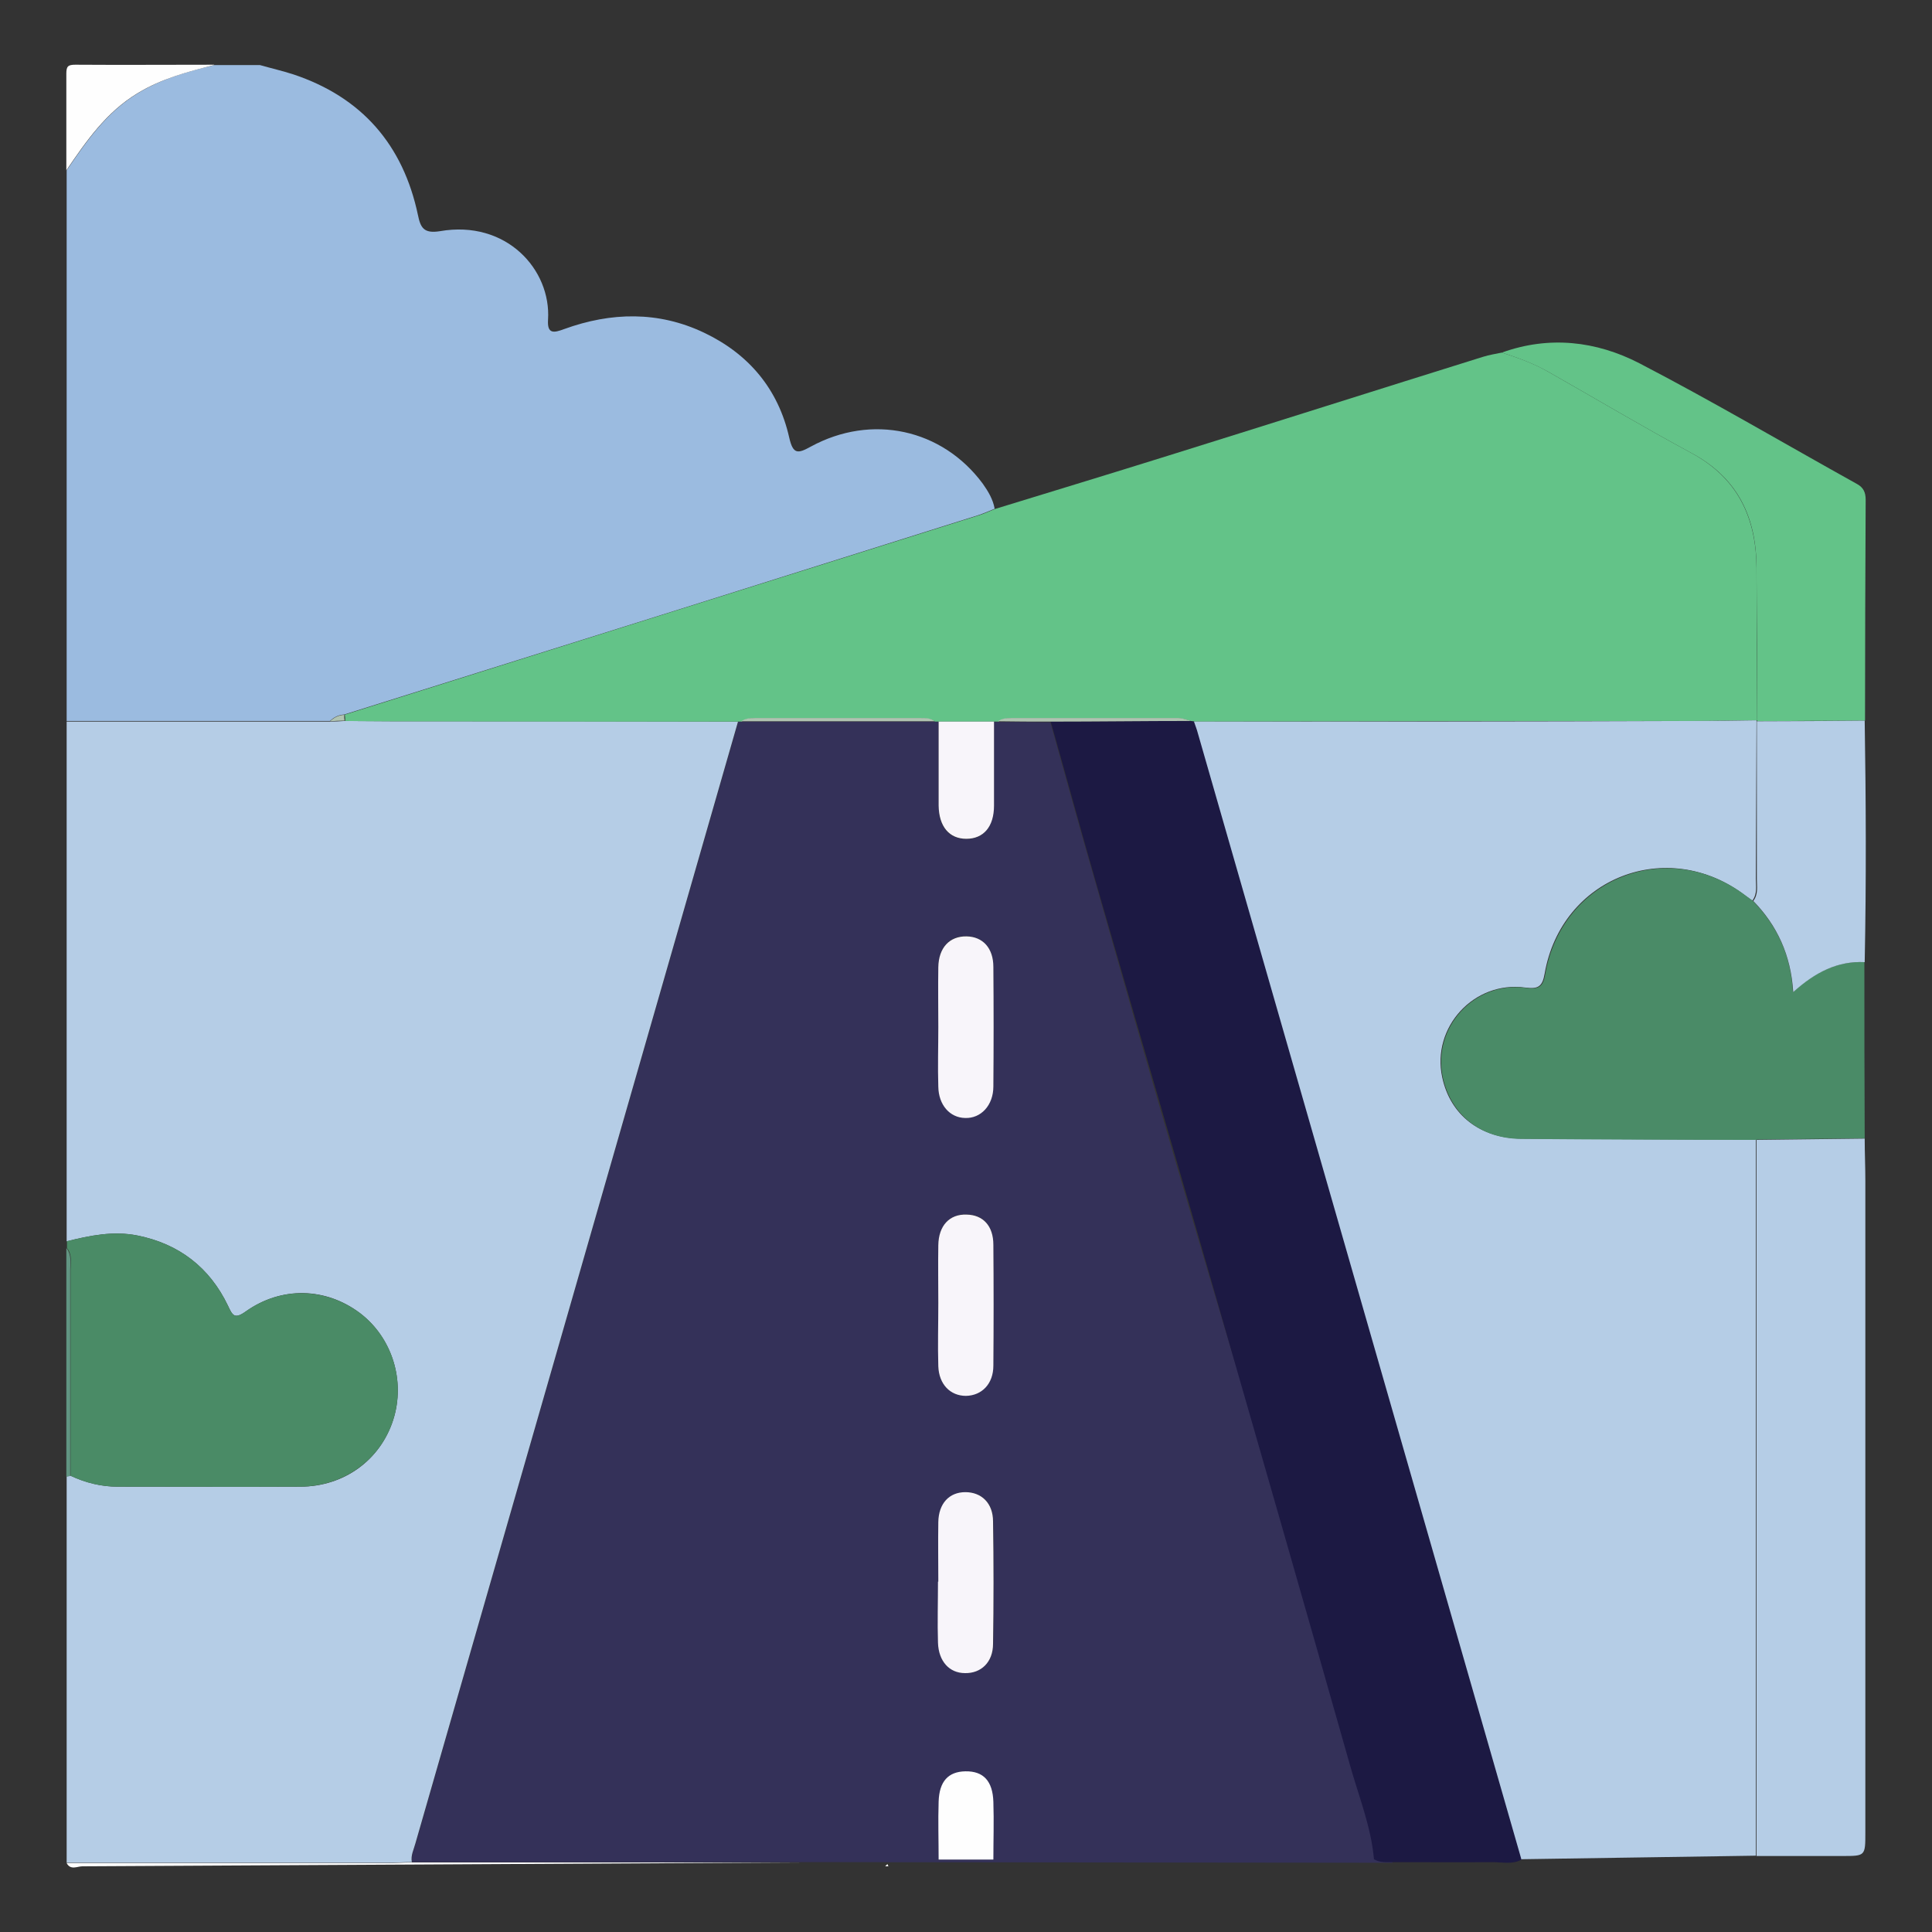
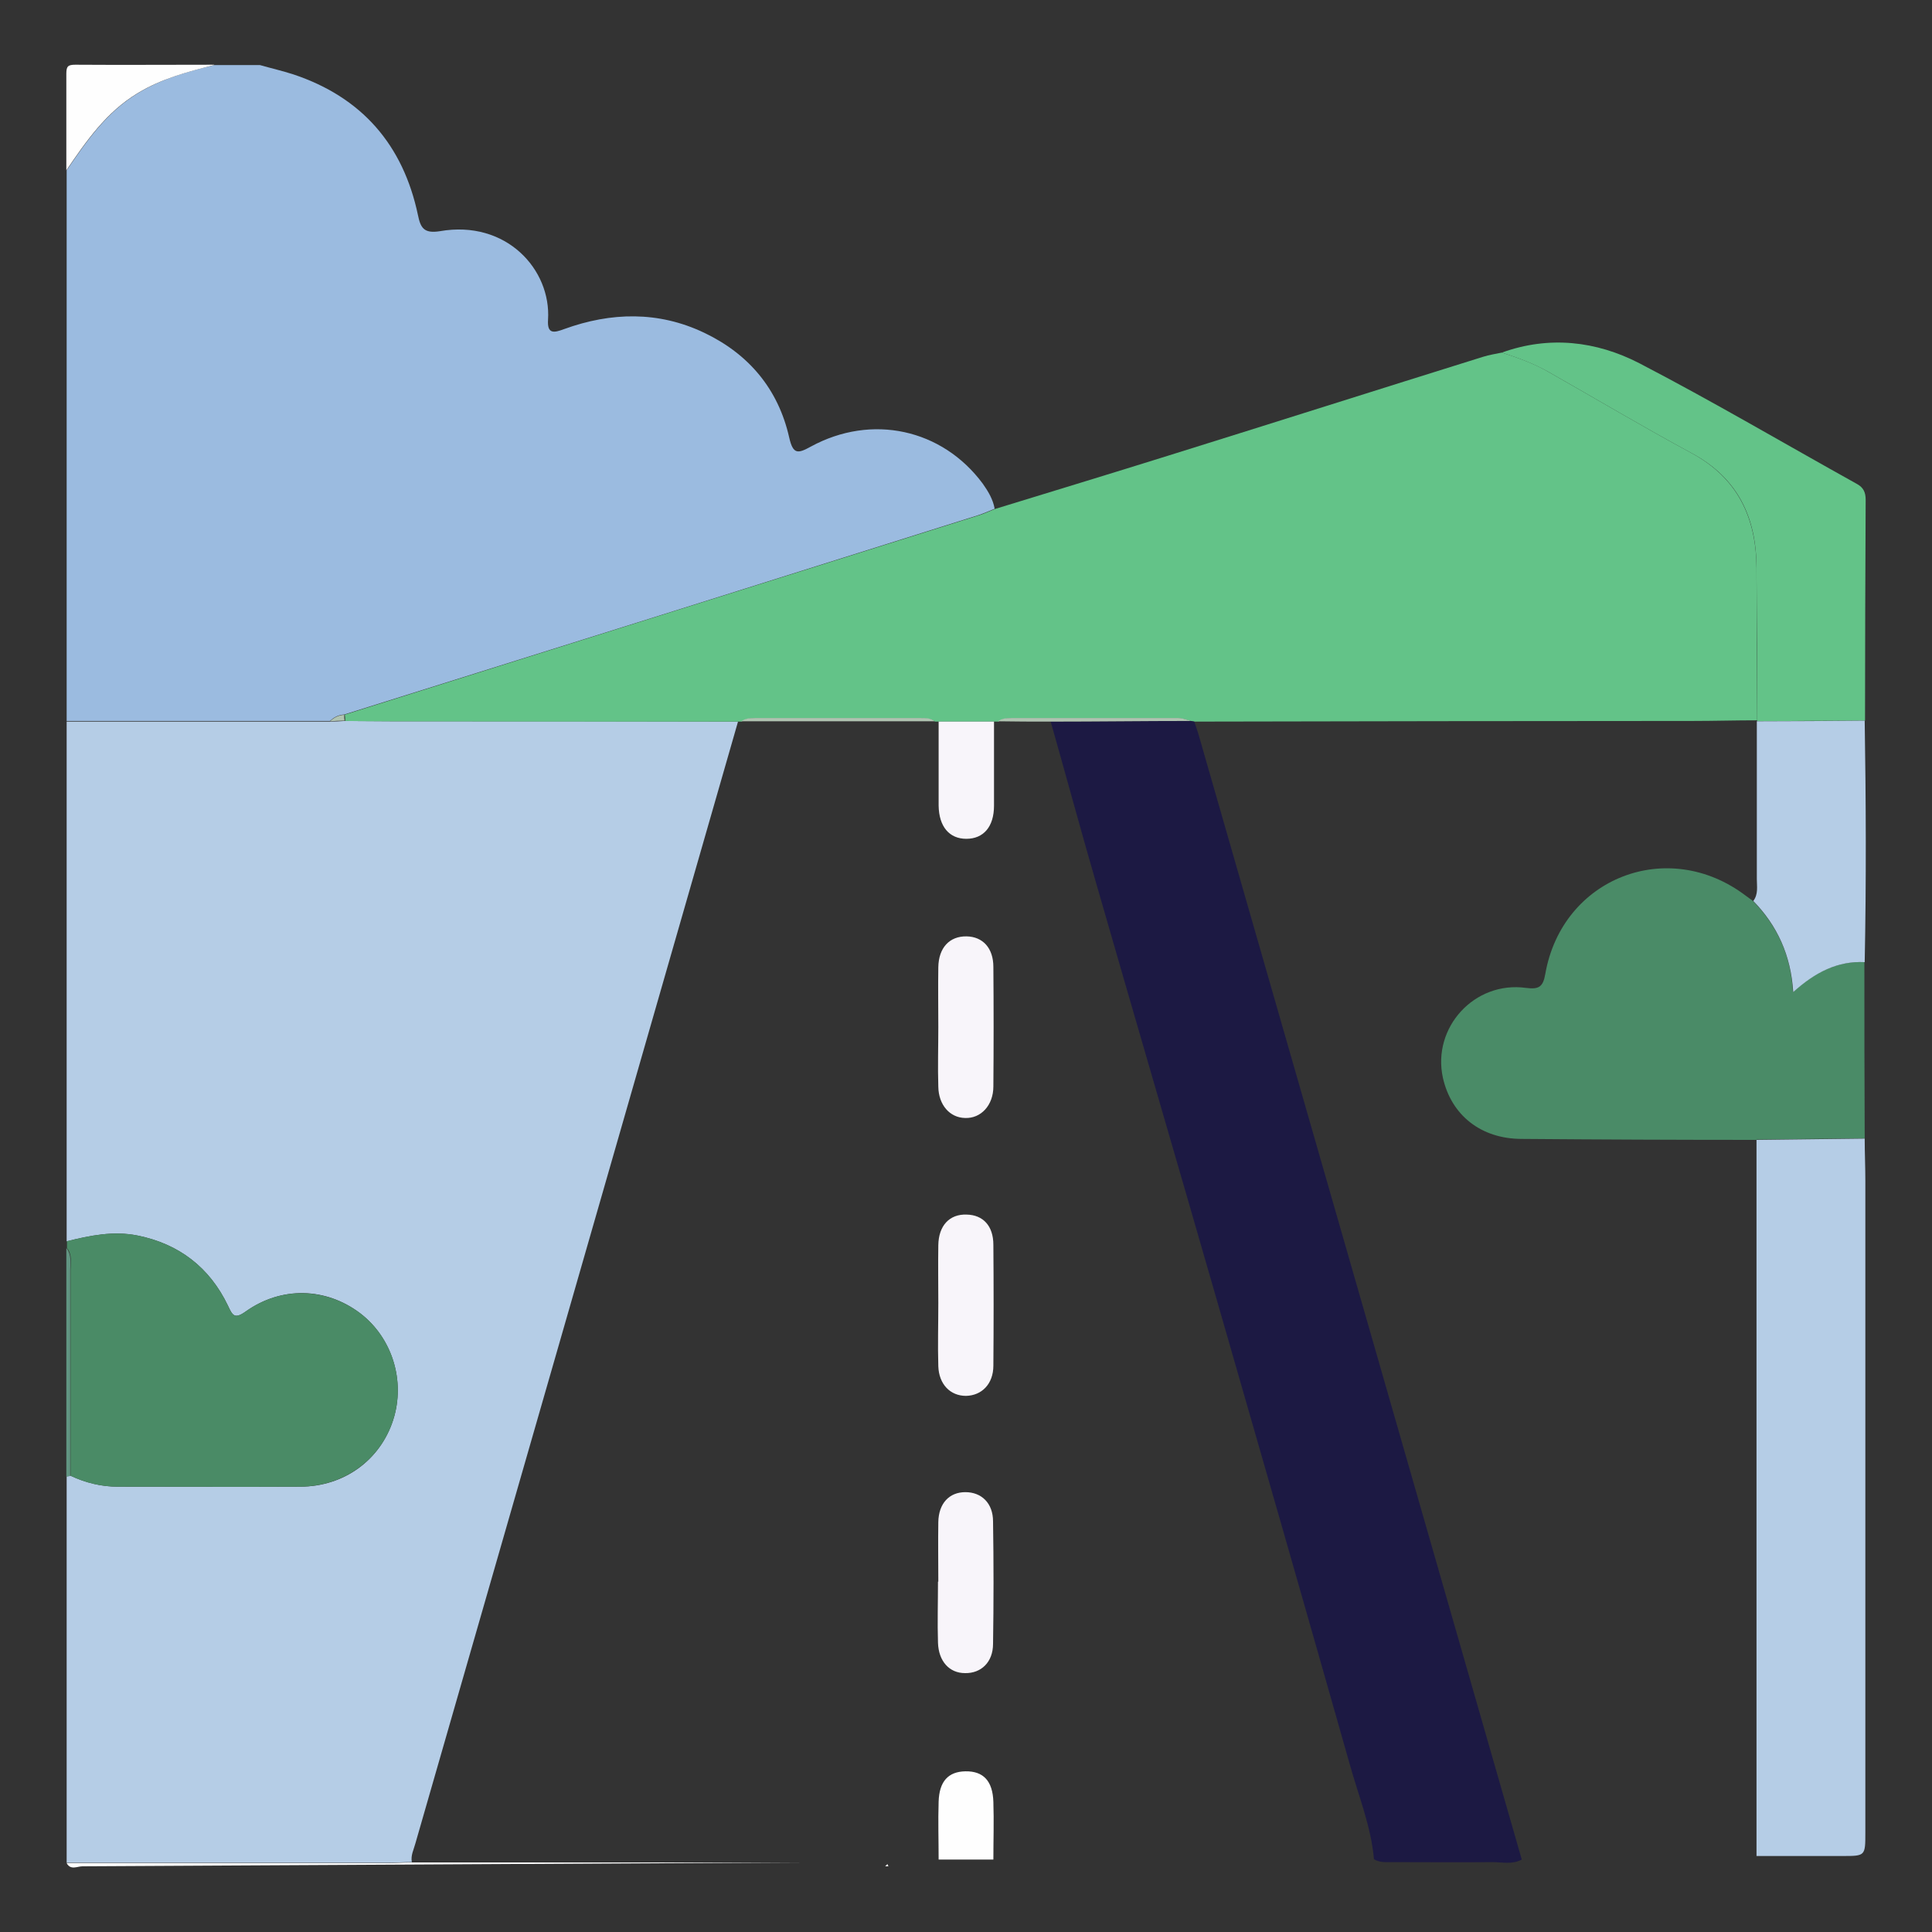
<svg xmlns="http://www.w3.org/2000/svg" id="Livello_2" data-name="Livello 2" viewBox="0 0 60 60">
  <rect x="0" y="0" width="60" height="60" fill="#333333" stroke="none" />
  <defs>
    <style>
      .cls-1 {
        fill: #bae6ee;
      }

      .cls-2 {
        fill: #001a2b;
      }

      .cls-3 {
        fill: #281923;
      }

      .cls-4 {
        fill: #32ae5d;
      }

      .cls-5 {
        fill: #1c1943;
      }

      .cls-6 {
        fill: #69bc80;
      }

      .cls-7 {
        fill: #06904c;
      }

      .cls-8 {
        fill: #619582;
      }

      .cls-9 {
        fill: #fff;
      }

      .cls-10 {
        fill: #10141b;
      }

      .cls-11 {
        fill: #436c49;
      }

      .cls-12 {
        fill: #44b66b;
      }

      .cls-13 {
        fill: #e2d6e9;
      }

      .cls-14 {
        fill: #1f111a;
      }

      .cls-15 {
        fill: #d2f3f6;
      }

      .cls-16 {
        fill: none;
      }

      .cls-17 {
        fill: #57855f;
      }

      .cls-18 {
        fill: #e2f7f8;
      }

      .cls-19 {
        fill: #24304b;
      }

      .cls-20 {
        fill: #281a23;
      }

      .cls-21 {
        fill: #f8f5fa;
      }

      .cls-22 {
        fill: #b0c3b1;
      }

      .cls-23 {
        fill: #9bbbe0;
      }

      .cls-24 {
        fill: #81c594;
      }

      .cls-25 {
        fill: #b5cde6;
      }

      .cls-26 {
        fill: #1c263a;
      }

      .cls-27 {
        fill: #4a8b66;
      }

      .cls-28 {
        fill: #041127;
      }

      .cls-29 {
        fill: #170b0e;
      }

      .cls-30 {
        fill: #63c388;
      }

      .cls-31 {
        fill: #1aa557;
      }

      .cls-32 {
        clip-path: url(#clippath-2);
      }

      .cls-33 {
        fill: #343159;
      }

      .cls-34 {
        fill: #fefefe;
      }

      .cls-35 {
        clip-path: url(#clippath);
      }

      .cls-36 {
        fill: #4a8b67;
      }
    </style>
    <clipPath id="clippath">
      <circle class="cls-16" cx="-44.92" cy="30" r="28.35" />
    </clipPath>
    <clipPath id="clippath-2">
      <rect class="cls-16" x="-107.65" y=".23" width="122.58" height="58.93" />
    </clipPath>
  </defs>
  <g id="_0exNG8" data-name="0exNG8">
    <g>
-       <path class="cls-33" d="M27.57,57.89s-.05.05-.07.07M24.98,57.83c-4.06,0-8.12,0-12.18,0-.04-.21.05-.39.11-.58,1.48-5.14,2.96-10.29,4.44-15.43,1.86-6.47,3.72-12.94,5.58-19.41.03,0,.06,0,.1,0h6.12c0,.88,0,1.75,0,2.62,0,.66.33,1.03.86,1.03.53,0,.85-.37.86-1.03,0-.87,0-1.74,0-2.61.04,0,.08,0,.12,0,.54,0,1.09,0,1.63.01.47,1.69.94,3.39,1.43,5.08.6,2.1,2.08,7.35,3.68,12.71,1.29,4.34,3.12,10.3,5.52,17.63M29.14,40.46c0,.65-.01,1.31,0,1.96.02.57.37.93.86.92.49,0,.84-.37.85-.94.01-1.25.01-2.5,0-3.75,0-.59-.32-.93-.83-.94-.53-.01-.86.34-.88.95-.01.6,0,1.2,0,1.79ZM29.14,49.12c0,.63-.01,1.27,0,1.9.01.58.35.93.84.94.5,0,.86-.34.87-.91.02-1.27.02-2.53,0-3.8,0-.57-.37-.92-.86-.91-.5,0-.83.36-.84.93-.01.62,0,1.23,0,1.85ZM29.14,31.89c0,.62-.01,1.24,0,1.85.02.57.36.96.83.97.49.02.87-.39.88-.98.01-1.24.01-2.47,0-3.71,0-.59-.33-.93-.83-.95-.53-.01-.87.34-.88.96-.01.62,0,1.24,0,1.85Z" />
      <path class="cls-25" d="M22.92,22.41c-1.86,6.47-3.72,12.94-5.58,19.41-1.48,5.14-2.96,10.29-4.44,15.43-.05.19-.15.37-.11.58-.25,0-.51.02-.76.02-3.32,0-6.64,0-9.96,0,0-4,0-8,0-12,.04,0,.08-.01.12-.02.47.22.96.34,1.47.34,1.89,0,3.78.01,5.66,0,1.37,0,2.49-.83,2.89-2.07.39-1.21-.03-2.56-1.03-3.32-1.06-.8-2.44-.84-3.55-.05-.35.25-.41.12-.55-.18-.57-1.19-1.52-1.92-2.81-2.18-.75-.15-1.48,0-2.2.18v-16.14c2.73,0,5.45,0,8.18,0,.15,0,.3-.01.45-.02.52,0,1.05.01,1.57.01,3.55,0,7.1,0,10.64.01Z" />
      <path class="cls-23" d="M8.07,2.02c.35.1.7.18,1.04.29,2.13.71,3.41,2.19,3.87,4.37.08.39.18.58.68.5,2.06-.36,3.46,1.19,3.36,2.75-.03.45.18.41.5.29,1.46-.53,2.93-.56,4.34.11,1.39.66,2.31,1.75,2.65,3.26.12.53.27.5.67.28,1.89-1.03,4.08-.55,5.34,1.15.17.24.32.49.37.78-.17.07-.33.14-.51.2-6.56,2.07-13.12,4.13-19.69,6.19-.17.01-.32.08-.44.2-2.73,0-5.45,0-8.18,0V5.29c.62-.91,1.24-1.81,2.22-2.4.74-.45,1.55-.67,2.37-.87.47,0,.95,0,1.42,0Z" />
      <path class="cls-27" d="M2.07,38.55c.72-.18,1.45-.33,2.2-.18,1.29.26,2.24.99,2.81,2.18.14.3.2.43.55.18,1.11-.79,2.49-.74,3.55.05,1,.76,1.42,2.1,1.03,3.32-.4,1.24-1.53,2.06-2.89,2.07-1.89.01-3.78,0-5.66,0-.52,0-1.01-.12-1.47-.34,0-2.13,0-4.26,0-6.39,0-.23.06-.47-.11-.68v-.22Z" />
      <path class="cls-34" d="M6.65,2.02c-.82.21-1.63.42-2.37.87-.98.59-1.6,1.49-2.22,2.4,0-1,0-2,0-3,0-.23.05-.28.28-.28,1.44.01,2.87,0,4.31,0Z" />
      <path class="cls-34" d="M2.56,57.96c-.16,0-.37.13-.49-.1,3.32,0,6.64,0,9.96,0,.25,0,.51-.02.76-.02,4.06,0,8.12,0,12.18,0" />
      <path class="cls-8" d="M2.07,38.77c.16.21.11.45.11.68,0,2.13,0,4.26,0,6.39-.04,0-.08.01-.12.02,0-2.36,0-4.73,0-7.09Z" />
      <path class="cls-34" d="M27.49,57.96s.05-.05.07-.07c.01.02.02.05.03.07h-.11Z" />
      <path class="cls-30" d="M10.69,22.2c6.56-2.06,13.13-4.13,19.69-6.19.17-.05.34-.13.51-.2,1.79-.55,3.57-1.09,5.36-1.65,3.27-1.02,6.54-2.06,9.81-3.08.19-.06.39-.09.58-.13.5.16,1,.34,1.45.6,1.48.84,2.94,1.71,4.44,2.52,1.44.78,2.01,2.01,2.02,3.57,0,1.58.01,3.15.02,4.73-.67,0-1.34.02-2.01.02-5.15,0-10.31.01-15.46.02-.04,0-.08-.01-.12-.02-.12-.03-.24-.08-.36-.08-1.73,0-3.47,0-5.2,0-.15,0-.29,0-.41.1-.04,0-.08,0-.12,0-.58,0-1.15,0-1.73,0-.04,0-.08,0-.12,0-.12-.09-.27-.1-.42-.1-1.72,0-3.44,0-5.17,0-.15,0-.29,0-.42.1-.03,0-.06,0-.1,0-3.55,0-7.1,0-10.64-.01-.52,0-1.05,0-1.57-.01,0-.06,0-.12-.01-.18Z" />
      <path class="cls-5" d="M36.97,22.39s.08.01.12.02c.04.12.08.24.12.36,2.19,7.63,4.39,15.27,6.58,22.9,1.16,4.03,2.31,8.05,3.47,12.08-.29.16-.6.08-.91.08-1.03.01-2.07,0-3.1,0-.2,0-.4.02-.58-.09-.09-1.02-.48-1.97-.75-2.94-1.38-4.87-2.78-9.74-4.18-14.6-1.22-4.24-2.46-8.47-3.68-12.71-.49-1.69-.95-3.39-1.43-5.08,1.45,0,2.9-.02,4.35-.02Z" />
      <path class="cls-21" d="M29.14,40.46c0-.6-.01-1.2,0-1.79.01-.61.35-.97.88-.95.51.01.83.35.83.94.01,1.25.01,2.5,0,3.75,0,.57-.36.93-.85.94-.49,0-.84-.36-.86-.92-.02-.65,0-1.3,0-1.96Z" />
      <path class="cls-21" d="M29.14,49.12c0-.62-.01-1.23,0-1.85.01-.58.34-.93.84-.93.5,0,.86.34.86.91.02,1.27.02,2.53,0,3.8,0,.57-.37.92-.87.91-.49,0-.82-.37-.84-.94-.02-.63,0-1.27,0-1.9Z" />
      <path class="cls-21" d="M29.14,31.89c0-.62-.01-1.24,0-1.85.01-.61.35-.97.88-.96.5.01.83.36.83.95.01,1.24.01,2.47,0,3.71,0,.59-.39,1-.88.98-.47-.01-.82-.4-.83-.97-.02-.62,0-1.24,0-1.85Z" />
      <path class="cls-21" d="M29.14,22.41c.58,0,1.15,0,1.73,0,0,.87,0,1.74,0,2.61,0,.66-.33,1.03-.86,1.03-.53,0-.85-.38-.86-1.03,0-.87,0-1.74,0-2.61Z" />
      <path class="cls-34" d="M30.85,57.75c-.57,0-1.14,0-1.7,0,0-.6-.02-1.2,0-1.8.02-.63.3-.93.83-.94.56-.01.85.3.87.95.02.6,0,1.2,0,1.8Z" />
      <path class="cls-22" d="M23.02,22.4c.12-.09.27-.1.42-.1,1.72,0,3.44,0,5.17,0,.15,0,.29,0,.42.1-2,0-4,0-6,0Z" />
      <path class="cls-22" d="M36.97,22.39c-1.45,0-2.9.02-4.35.02-.54,0-1.09,0-1.63-.01.12-.09.27-.1.41-.1,1.73,0,3.47,0,5.2,0,.12,0,.24.05.36.08Z" />
      <path class="cls-22" d="M10.69,22.2c0,.06,0,.12.01.18-.15,0-.3.01-.45.02.12-.12.27-.19.44-.2Z" />
-       <path class="cls-25" d="M47.25,57.75c-1.16-4.03-2.31-8.05-3.47-12.08-2.19-7.63-4.39-15.27-6.58-22.9-.03-.12-.08-.24-.12-.36,5.15,0,10.31,0,15.46-.02.67,0,1.34-.01,2.01-.02v.03c-.01,1.63-.01,3.26-.02,4.89,0,.23.05.47-.11.68-.07-.05-.15-.11-.22-.16-2.42-1.84-5.71-.56-6.23,2.43-.07.41-.21.48-.6.43-1.59-.22-2.92,1.23-2.58,2.79.25,1.17,1.18,1.89,2.45,1.9,2.43.02,4.86.02,7.29.03,0,7.41,0,14.82,0,22.24-2.43.04-4.87.07-7.3.11Z" />
      <path class="cls-36" d="M54.55,35.4c-2.43,0-4.86-.01-7.29-.03-1.27,0-2.19-.74-2.45-1.9-.34-1.56.98-3.01,2.58-2.79.39.05.53-.02.6-.43.52-2.99,3.81-4.27,6.23-2.43.07.05.15.11.22.16.75.77,1.18,1.69,1.24,2.83.68-.61,1.37-.97,2.22-.93,0,1.82,0,3.65.01,5.47-1.12.01-2.24.03-3.36.04Z" />
      <path class="cls-25" d="M54.55,35.4c1.12-.01,2.24-.03,3.36-.04,0,.44.02.87.02,1.31,0,6.75,0,13.5,0,20.24,0,.73,0,.73-.71.73-.89,0-1.78,0-2.67,0,0-7.41,0-14.82,0-22.24Z" />
      <path class="cls-30" d="M54.57,22.37c0-1.58-.01-3.15-.02-4.73,0-1.57-.58-2.8-2.02-3.57-1.5-.81-2.96-1.68-4.44-2.52-.46-.26-.95-.44-1.45-.6,1.47-.53,2.93-.36,4.27.33,2.29,1.19,4.51,2.5,6.76,3.75.2.11.27.26.27.49-.01,2.29-.02,4.57-.02,6.86-1.12,0-2.23.01-3.35.02v-.03Z" />
      <path class="cls-25" d="M54.56,22.4c1.12,0,2.23-.01,3.35-.02.04,2.5.05,5,0,7.5-.84-.04-1.53.31-2.22.93-.07-1.15-.5-2.07-1.24-2.83.16-.21.11-.45.11-.68,0-1.63,0-3.26,0-4.89Z" />
    </g>
  </g>
  <g class="cls-35">
    <g>
      <rect class="cls-1" x="-107.65" y=".23" width="122.58" height="58.93" />
      <path class="cls-18" d="M11.75,1.65c-.81,1.24-1.27,2.28-1.27,2.28C4.74-3.2,1.96,9.64,1.96,9.64c-7.45-6.16-8.83,7.1-8.83,7.1-2.92-2.47-4.46,1.04-4.46,1.04-5.27-6.63-11.11,6.75-11.11,6.75-1.28-3.99-4.36,5.78-4.36,5.78-6.61-3.93-9.19,5.34-9.19,5.34-3.79,1.61-7.8,1.78-7.8,1.78,16,0,49.89-16.41,58.73-20.83V1.65h-3.18Z" />
      <path class="cls-4" d="M6.66,59.16c-1.35-10.97-4.32-18.59-7.77-18.59-.3,0-.6.06-.9.17-.72-9.98-2.14-16.77-3.76-16.77-.33,0-.65.28-.96.81-.88-3.73-1.95-5.92-3.12-5.92-1.42,0-2.71,3.28-3.67,8.63-.37-.77-.75-1.18-1.16-1.18-1.14,0-2.17,3.32-2.94,8.74-.42-1.03-.87-1.58-1.33-1.58-.44,0-.87.5-1.27,1.43-.68-3.4-1.5-5.38-2.38-5.38-1.04,0-1.99,2.77-2.73,7.36-.48-1.38-1-2.13-1.54-2.13-1,0-1.93,2.59-2.66,6.92-.71-.71-1.46-1.1-2.23-1.1-1.99,0-3.81,2.53-5.26,6.77-.39-.2-.79-.31-1.19-.31-2.72,0-5.14,4.74-6.71,12.13H6.66Z" />
      <g>
        <polygon class="cls-31" points="14.93 38.15 -85.91 59.16 14.93 59.16 14.93 38.15" />
        <polygon class="cls-7" points="14.93 42.88 -24 49.84 -21.18 50.53 -44.35 53.04 -54.73 52.67 -85.91 59.16 14.93 59.16 14.93 42.88" />
      </g>
      <g>
        <polygon class="cls-26" points="14.93 17.14 -5.28 23.66 -7.97 29.99 -8.17 28.14 -11.43 29.28 -23.6 59.16 14.93 59.16 14.93 17.14" />
        <g>
          <polygon class="cls-19" points=".88 38.49 -1.5 49.05 1.13 41.01 1.64 43.05 3.94 39.16 .88 38.49" />
          <polygon class="cls-19" points="-13.49 34.34 -17.3 43.7 -13.49 37.2 -14.04 39.02 -11.19 38.15 -10.07 35.17 -11.83 43.31 -8.12 35.25 1.64 33.7 -13.49 34.34" />
          <polygon class="cls-19" points="1.6 36.6 1.61 37.62 7.34 38.65 4.6 37.62 8.31 37.62 8.03 38.65 9.81 36.97 1.6 36.6" />
          <polygon class="cls-19" points="-5.28 23.66 -7.97 29.99 -4.34 28.43 -2.73 24.46 -3.12 27.63 .33 22.61 -5.28 23.66" />
          <polygon class="cls-19" points="3.2 23.18 1.13 31.71 3.62 25.38 3.3 28.19 5.94 26.7 5.42 23.09 3.2 23.18" />
        </g>
        <g>
          <polygon class="cls-10" points="10.51 33.32 5.94 33.52 7.34 33.89 1.13 36.6 1.13 37.62 .09 38.65 -3.82 58.87 .88 38.53 1.61 37.62 1.6 36.6 10.51 33.32" />
          <polygon class="cls-10" points="3.54 23.31 7.34 21.16 2.21 22.17 5.86 21.71 3.2 23.18 .72 31.6 -13.49 34.34 1.13 31.82 3.54 23.31" />
        </g>
        <g>
          <g>
            <path class="cls-31" d="M-5.28,23.66S-.62,18.57,3.2,18.57c0,0,1.23-6.23,11.73-5.33v9.48l-11.73.46,4.6-2.12-13.08,2.59Z" />
            <path class="cls-4" d="M-1.78,22.61s3.43-2.5,1.46-1.92c-1.97.58.22-1.14.22-1.14h0c-2.77,1.48-5.17,4.11-5.17,4.11l9.36-1.86-5.86.81Z" />
          </g>
          <g>
            <polygon class="cls-31" points="-13.49 34.34 14.93 29.44 14.93 37.2 1.6 36.6 10.51 33.32 -13.49 34.34" />
            <g>
              <path class="cls-4" d="M-13.49,34.34l18.41-3.17s-7.5,1.59-7.17,1.59,7.17-.55,7.17-.55l-5.16.92,8.27.3-21.52.91Z" />
              <polygon class="cls-4" points="1.6 36.6 8.13 34.2 4.6 35.85 6.93 35.69 7.63 36.23 5.19 36.27 10.62 37.01 1.6 36.6" />
            </g>
          </g>
          <g>
            <path class="cls-31" d="M1.61,37.62l6.7,1.2s-10.19,1.32-6.7-1.2Z" />
            <path class="cls-4" d="M2.65,39.14c-1.65-.28-1.43-.75-1.43-.75l2.18.1-1.8-.53,6.71.86-6.7-1.2c-1.46,1.05-.53,1.44,1.04,1.53Z" />
          </g>
        </g>
      </g>
      <g>
        <polygon class="cls-6" points="-105.97 46.04 -103.64 43.68 -91.4 43.68 -89.08 46.04 -89.08 59.16 -87.46 59.16 -87.46 46.04 -85.14 43.68 -72.9 43.68 -70.58 46.04 -70.58 59.16 -68.82 59.16 -68.82 46.04 -66.5 43.68 -54.26 43.68 -51.94 46.04 -51.94 59.16 -50.31 59.16 -50.31 46.04 -47.99 43.68 -35.75 43.68 -33.43 46.04 -33.43 59.16 -31.96 59.16 -31.96 46.04 -29.64 43.68 -17.4 43.68 -15.07 46.04 -15.07 59.16 -13.45 59.16 -13.45 46.04 -11.13 43.68 1.11 43.68 3.43 46.04 3.43 59.16 4.77 59.16 4.77 46.04 7.09 43.68 14.93 43.68 14.93 41.34 -107.65 41.34 -107.65 59.16 -105.97 59.16 -105.97 46.04" />
-         <rect class="cls-11" x="-107.49" y="42.3" width="122.42" height=".49" />
        <rect class="cls-24" x="-107.49" y="42.06" width="122.42" height=".49" />
        <rect class="cls-24" x="-107.49" y="41.57" width="122.42" height=".25" />
      </g>
      <g>
        <polygon class="cls-17" points="-107.65 41.41 -107.65 48.29 -106.11 47.2 -93.2 49.42 -91.5 51.85 -92.82 59.16 -91.39 59.16 -90.12 52.09 -87.67 50.36 -74.75 52.57 -73.06 55.01 -73.81 59.16 -72.53 59.16 -71.82 55.22 -69.37 53.49 -56.46 55.7 -54.76 58.14 -54.95 59.16 -53.95 59.16 -53.8 58.31 -51.35 56.58 -38.43 58.79 -38.17 59.16 14.93 59.16 14.93 57.23 -107.65 41.41" />
        <polygon class="cls-13" points="-107.65 44.02 -5.86 59.16 14.93 59.16 14.93 57.23 -107.65 41.41 -107.65 44.02" />
        <g>
          <polygon class="cls-9" points="-107.65 43.15 1.36 59.16 6.1 59.16 -107.65 42.73 -107.65 43.15" />
          <polygon class="cls-9" points="-107.65 41.53 14.93 57.45 14.93 58.1 -107.65 41.91 -107.65 41.53" />
          <polygon class="cls-29" points="-107.65 43.15 -107.65 43.32 -1.56 59.16 1.36 59.16 -107.65 43.15" />
          <polygon class="cls-29" points="-107.65 41.91 -107.65 42.12 14.93 58.41 14.93 58.1 -107.65 41.91" />
        </g>
      </g>
      <g>
        <polygon class="cls-2" points="14.93 49.05 -10.83 53.63 -12.45 56.27 -57.46 59.16 14.93 59.16 14.93 49.05" />
        <g>
          <path class="cls-28" d="M14.93,44.6s-6.92-1.44-12.58,5.3c0,0-1.08-2.77-13.18,3.73,0,0,24.5-1.02,16.25.78-8.25,1.81,9.51,2.53,9.51,2.53v-12.34Z" />
-           <path class="cls-28" d="M-57.46,59.16l45.01-2.89s16.39-.42,10.71.66c-5.69,1.08,16.67,2.23,16.67,2.23H-57.46Z" />
+           <path class="cls-28" d="M-57.46,59.16l45.01-2.89s16.39-.42,10.71.66c-5.69,1.08,16.67,2.23,16.67,2.23Z" />
        </g>
      </g>
      <g>
        <polygon class="cls-20" points="14.93 8 14.93 3.84 12.91 6.06 11.86 .23 6.08 .23 14.93 33.09 14.93 17.2 14.01 12.11 14.01 12.11 14.93 8" />
        <g>
          <polygon class="cls-14" points="9.51 16.48 11.92 9.86 10.6 8.06 9.94 8.06 8.19 .23 9.21 9.02 9.82 10.34 8.91 11.97 7.41 8 7.1 9.08 4.22 .23 -3.37 .23 3.12 17.42 2.37 17.22 -.35 11.68 .88 16.48 -1.84 12.5 -1.34 12.32 -1.89 10.96 -3.02 10.23 -9.36 2.13 -4.87 9.6 -9.4 8.24 -12.57 3.62 -10.17 9.19 -12.62 7.41 -21.18 5.93 -13.21 7.83 -9.22 11.05 -8.68 9.96 -9.22 9.33 -4.47 10.64 -.8 16.44 -1.79 16.17 -.66 18.07 3.9 19.5 8.72 32.27 7.35 32.06 4.1 27.68 7.35 33.51 9.41 34.1 12.31 41.78 9.69 39.83 8.55 42.18 14.93 52.31 14.93 33.09 9.51 16.48" />
          <g>
            <path class="cls-3" d="M7.34,25.09c0-1.75-.27-3.91-2.15-3.91l3.96,10.88s.75-2.61,0-3.36c-.75-.75-1.81-1.87-1.81-3.61Z" />
            <path class="cls-3" d="M12.24,37.31c-.84-.84.61-2.89-1.97-3.29l2.57,7.46s.24-3.33-.6-4.17Z" />
            <path class="cls-3" d="M.72,6.61C.72,3.84-1.28,1.44-2.64.83L3.81,18.04s.87-3.46-.51-4.84c-1.38-1.38-2.58-3.81-2.58-6.58Z" />
            <path class="cls-3" d="M11.58,24.55l-3.19-9.71s-.8,1.24,0,2.79c.8,1.54.92,2.67,1.1,4.33.17,1.66,2.09,2.59,2.09,2.59Z" />
          </g>
        </g>
      </g>
      <g class="cls-32">
        <path class="cls-15" d="M15.7,58.03s-1.3-1.18-3.1-2.16c-.04-.02-.07-.04-.11-.06l-1.45-2.79s-.89,1.35.78,2.46c-.27-.13-.56-.25-.86-.36l-2.25-2.8s-.64.57.03,1.13c.62.51-.51.62,1.58,1.46-1.03-.32-2.16-.48-3.27-.31-1.96-1.11-1.61.28-2.61.09-1.01-.19-1.31.97-1.31.97l3.07-.81s.01,0,.02,0c.05-.02.09-.03.14-.04l.34-.09c.77-.18,1.56-.17,2.33-.06-1.93-.17-1.26.79-2.07.84-.87.06-.72.85-.72.85l3.26-1.6c.67.14,1.31.36,1.9.61l-2.62.63s1.55,1.09,2.65-.62c.41.17.79.36,1.13.55.2.11.39.22.58.33l-2.6.63s1.54,1.08,2.64-.6c1.47.88,2.47,1.79,2.48,1.8,0,0,.02,0,.03,0,0,0,0,0,0,0,0-.01,0-.03,0-.04Z" />
        <path class="cls-15" d="M16.96,59.07s-.27-2-1.13-4.2c-.02-.04-.04-.09-.05-.13l.79-3.53s-1.78.53-1.13,2.74c-.15-.31-.31-.63-.49-.95l.1-4.13s-.99.02-.81,1.02c.16.91-.91.16.31,2.46-.67-1.04-1.54-2.02-2.65-2.69-.91-2.43-1.63-.95-2.36-1.86-.74-.91-1.87-.11-1.87-.11l3.3,1.56s0,.01.02.02c.05.02.1.04.16.07l.37.17c.81.42,1.5,1,2.09,1.67-1.57-1.58-1.69-.25-2.44-.79-.81-.59-1.26.22-1.26.22l4.06,1.01c.48.62.89,1.29,1.22,1.95l-2.77-1.38s.56,2.1,2.78,1.42c.23.45.42.9.59,1.32.1.24.18.49.27.72l-2.75-1.38s.56,2.09,2.77,1.42c.64,1.86.85,3.4.85,3.42,0,.01.01.02.02.03,0,0,0,0,.01,0,.02,0,.03-.02.03-.03Z" />
      </g>
      <g>
        <path class="cls-12" d="M7.74,49.81c-.05,0-.09.04-.09.09s.04.09.09.09.09-.04.09-.09-.04-.09-.09-.09Z" />
        <path class="cls-12" d="M3.7,51.02c-.08,0-.14.06-.14.14s.06.14.14.14.14-.06.14-.14-.06-.14-.14-.14Z" />
        <path class="cls-12" d="M9.32,51.6c-.08,0-.14.06-.14.14s.06.14.14.14.14-.06.14-.14-.06-.14-.14-.14Z" />
        <path class="cls-12" d="M10.05,46.37c-.07,0-.12.05-.12.12s.05.12.12.12.12-.05.12-.12-.05-.12-.12-.12Z" />
        <path class="cls-12" d="M11.69,52.31c-.06,0-.11.05-.11.11s.05.11.11.11.11-.05.11-.11-.05-.11-.11-.11Z" />
      </g>
    </g>
  </g>
</svg>